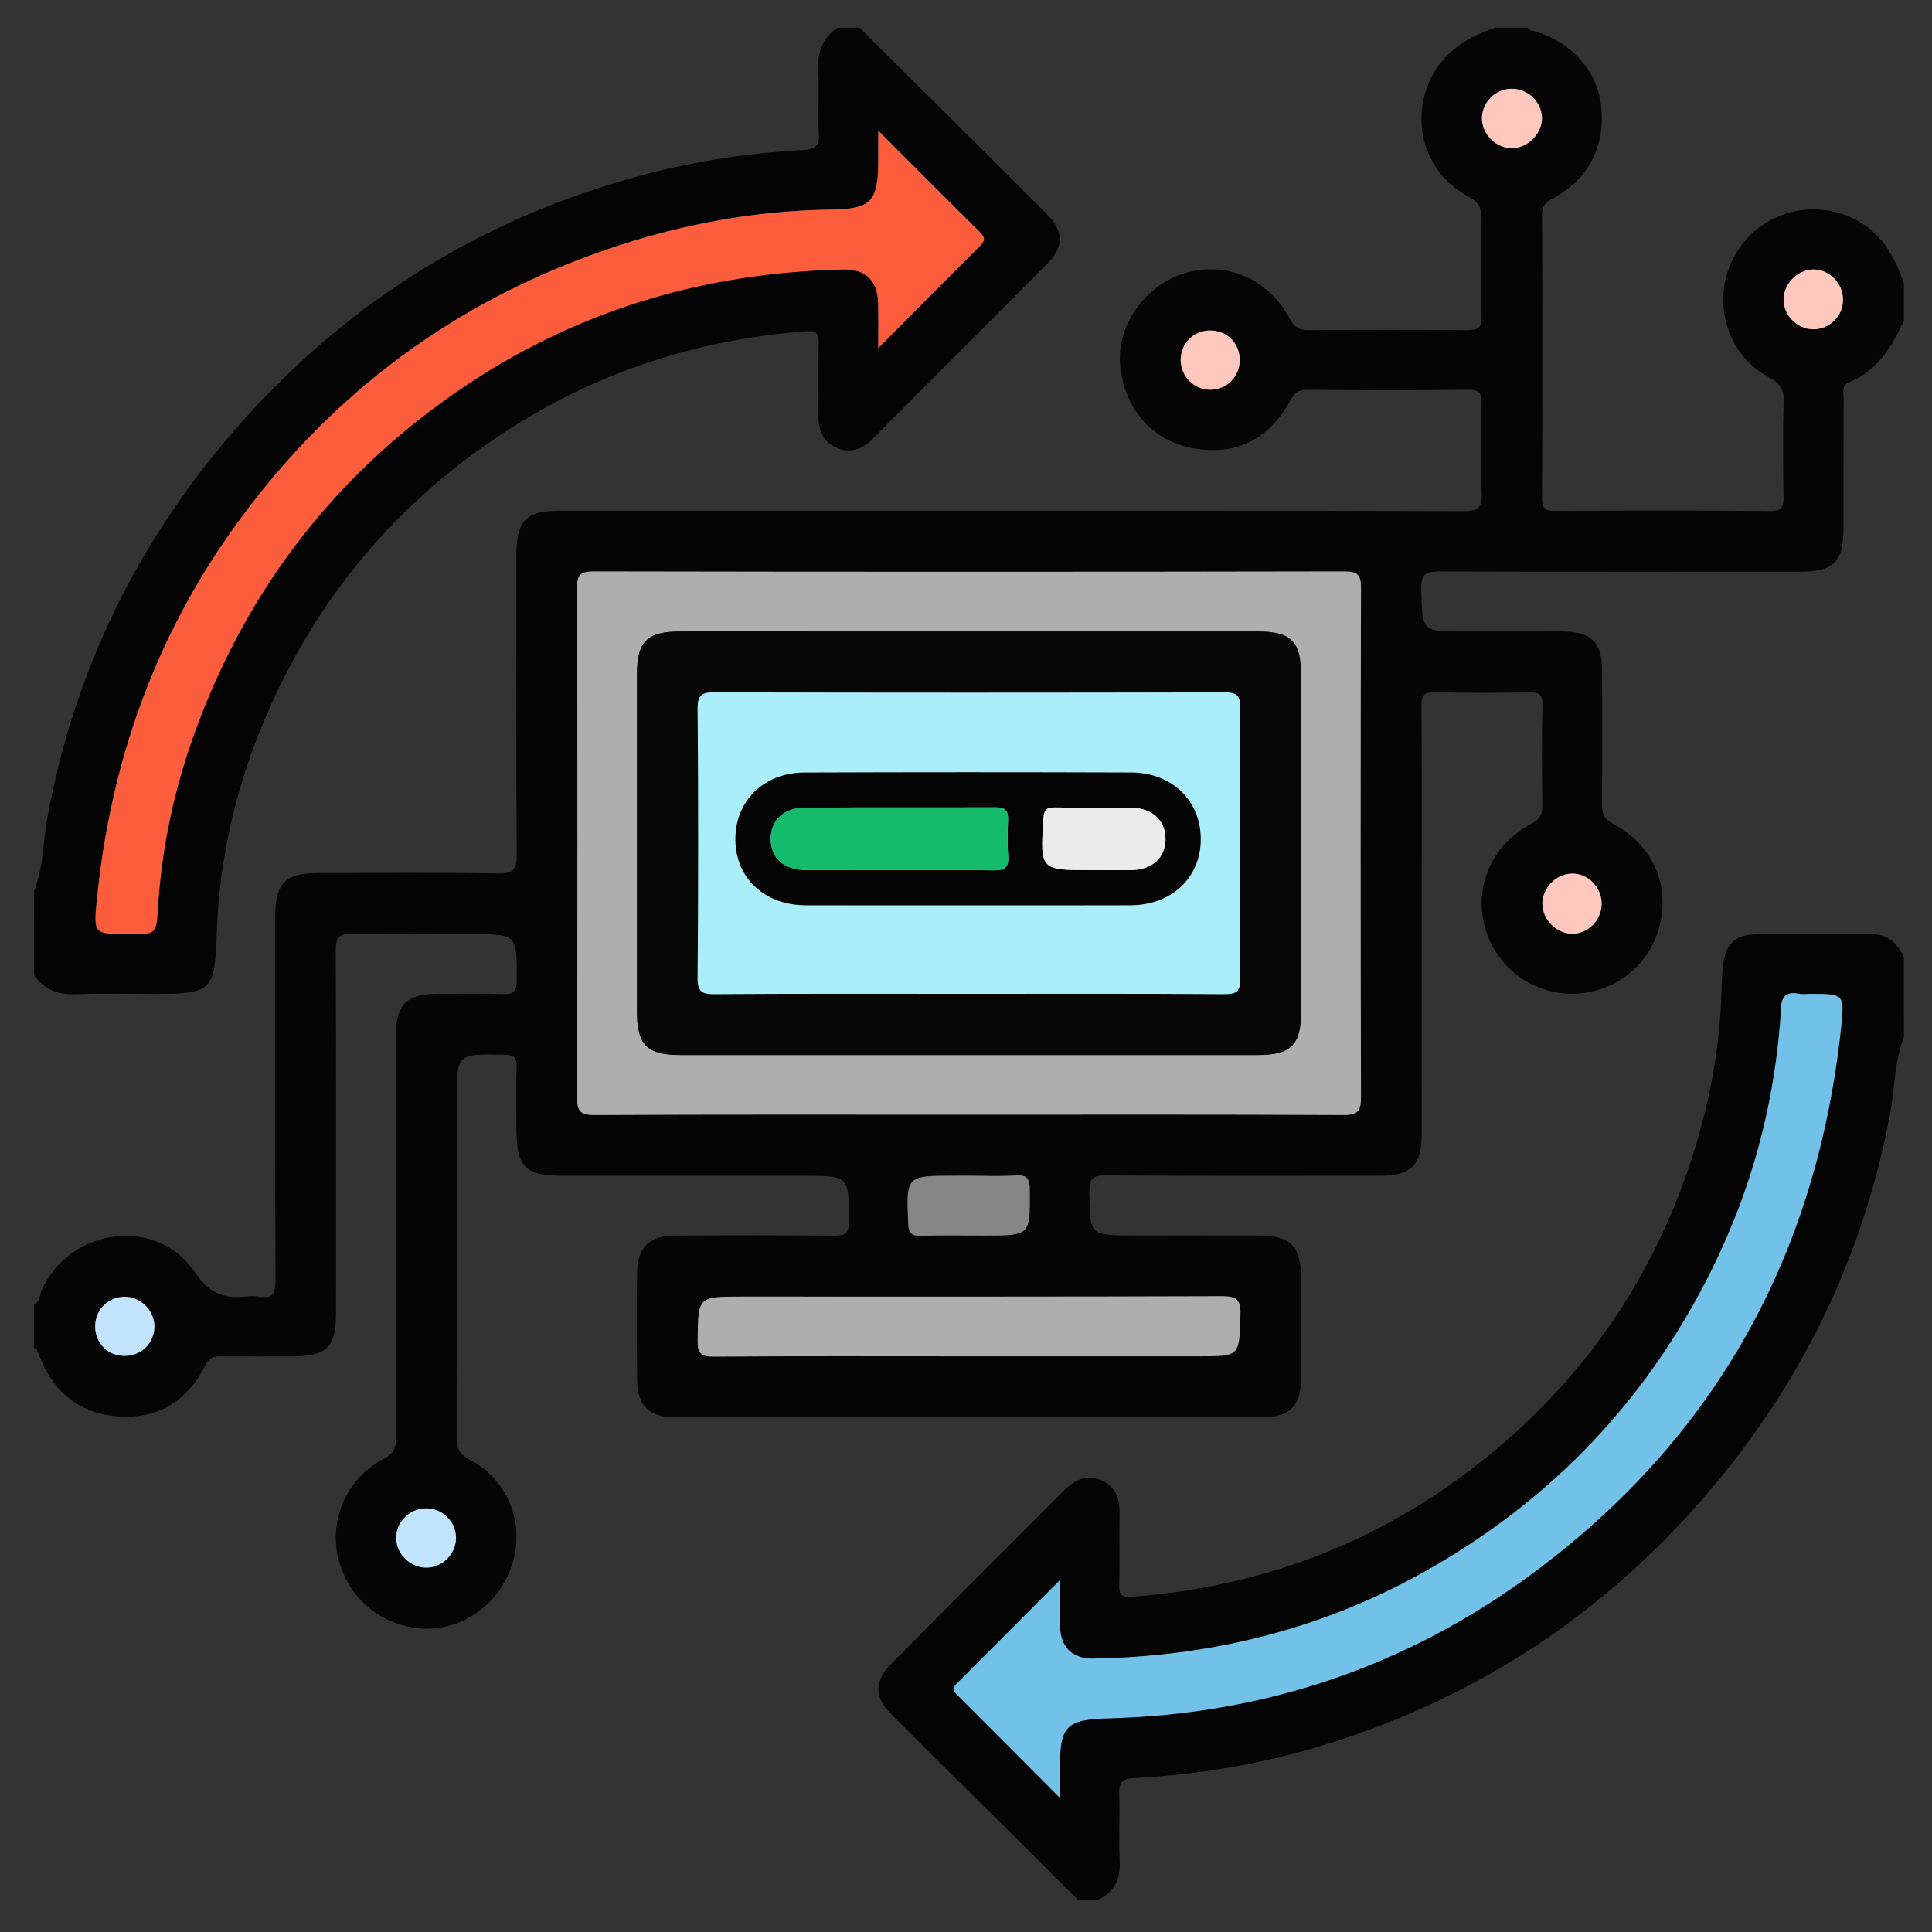
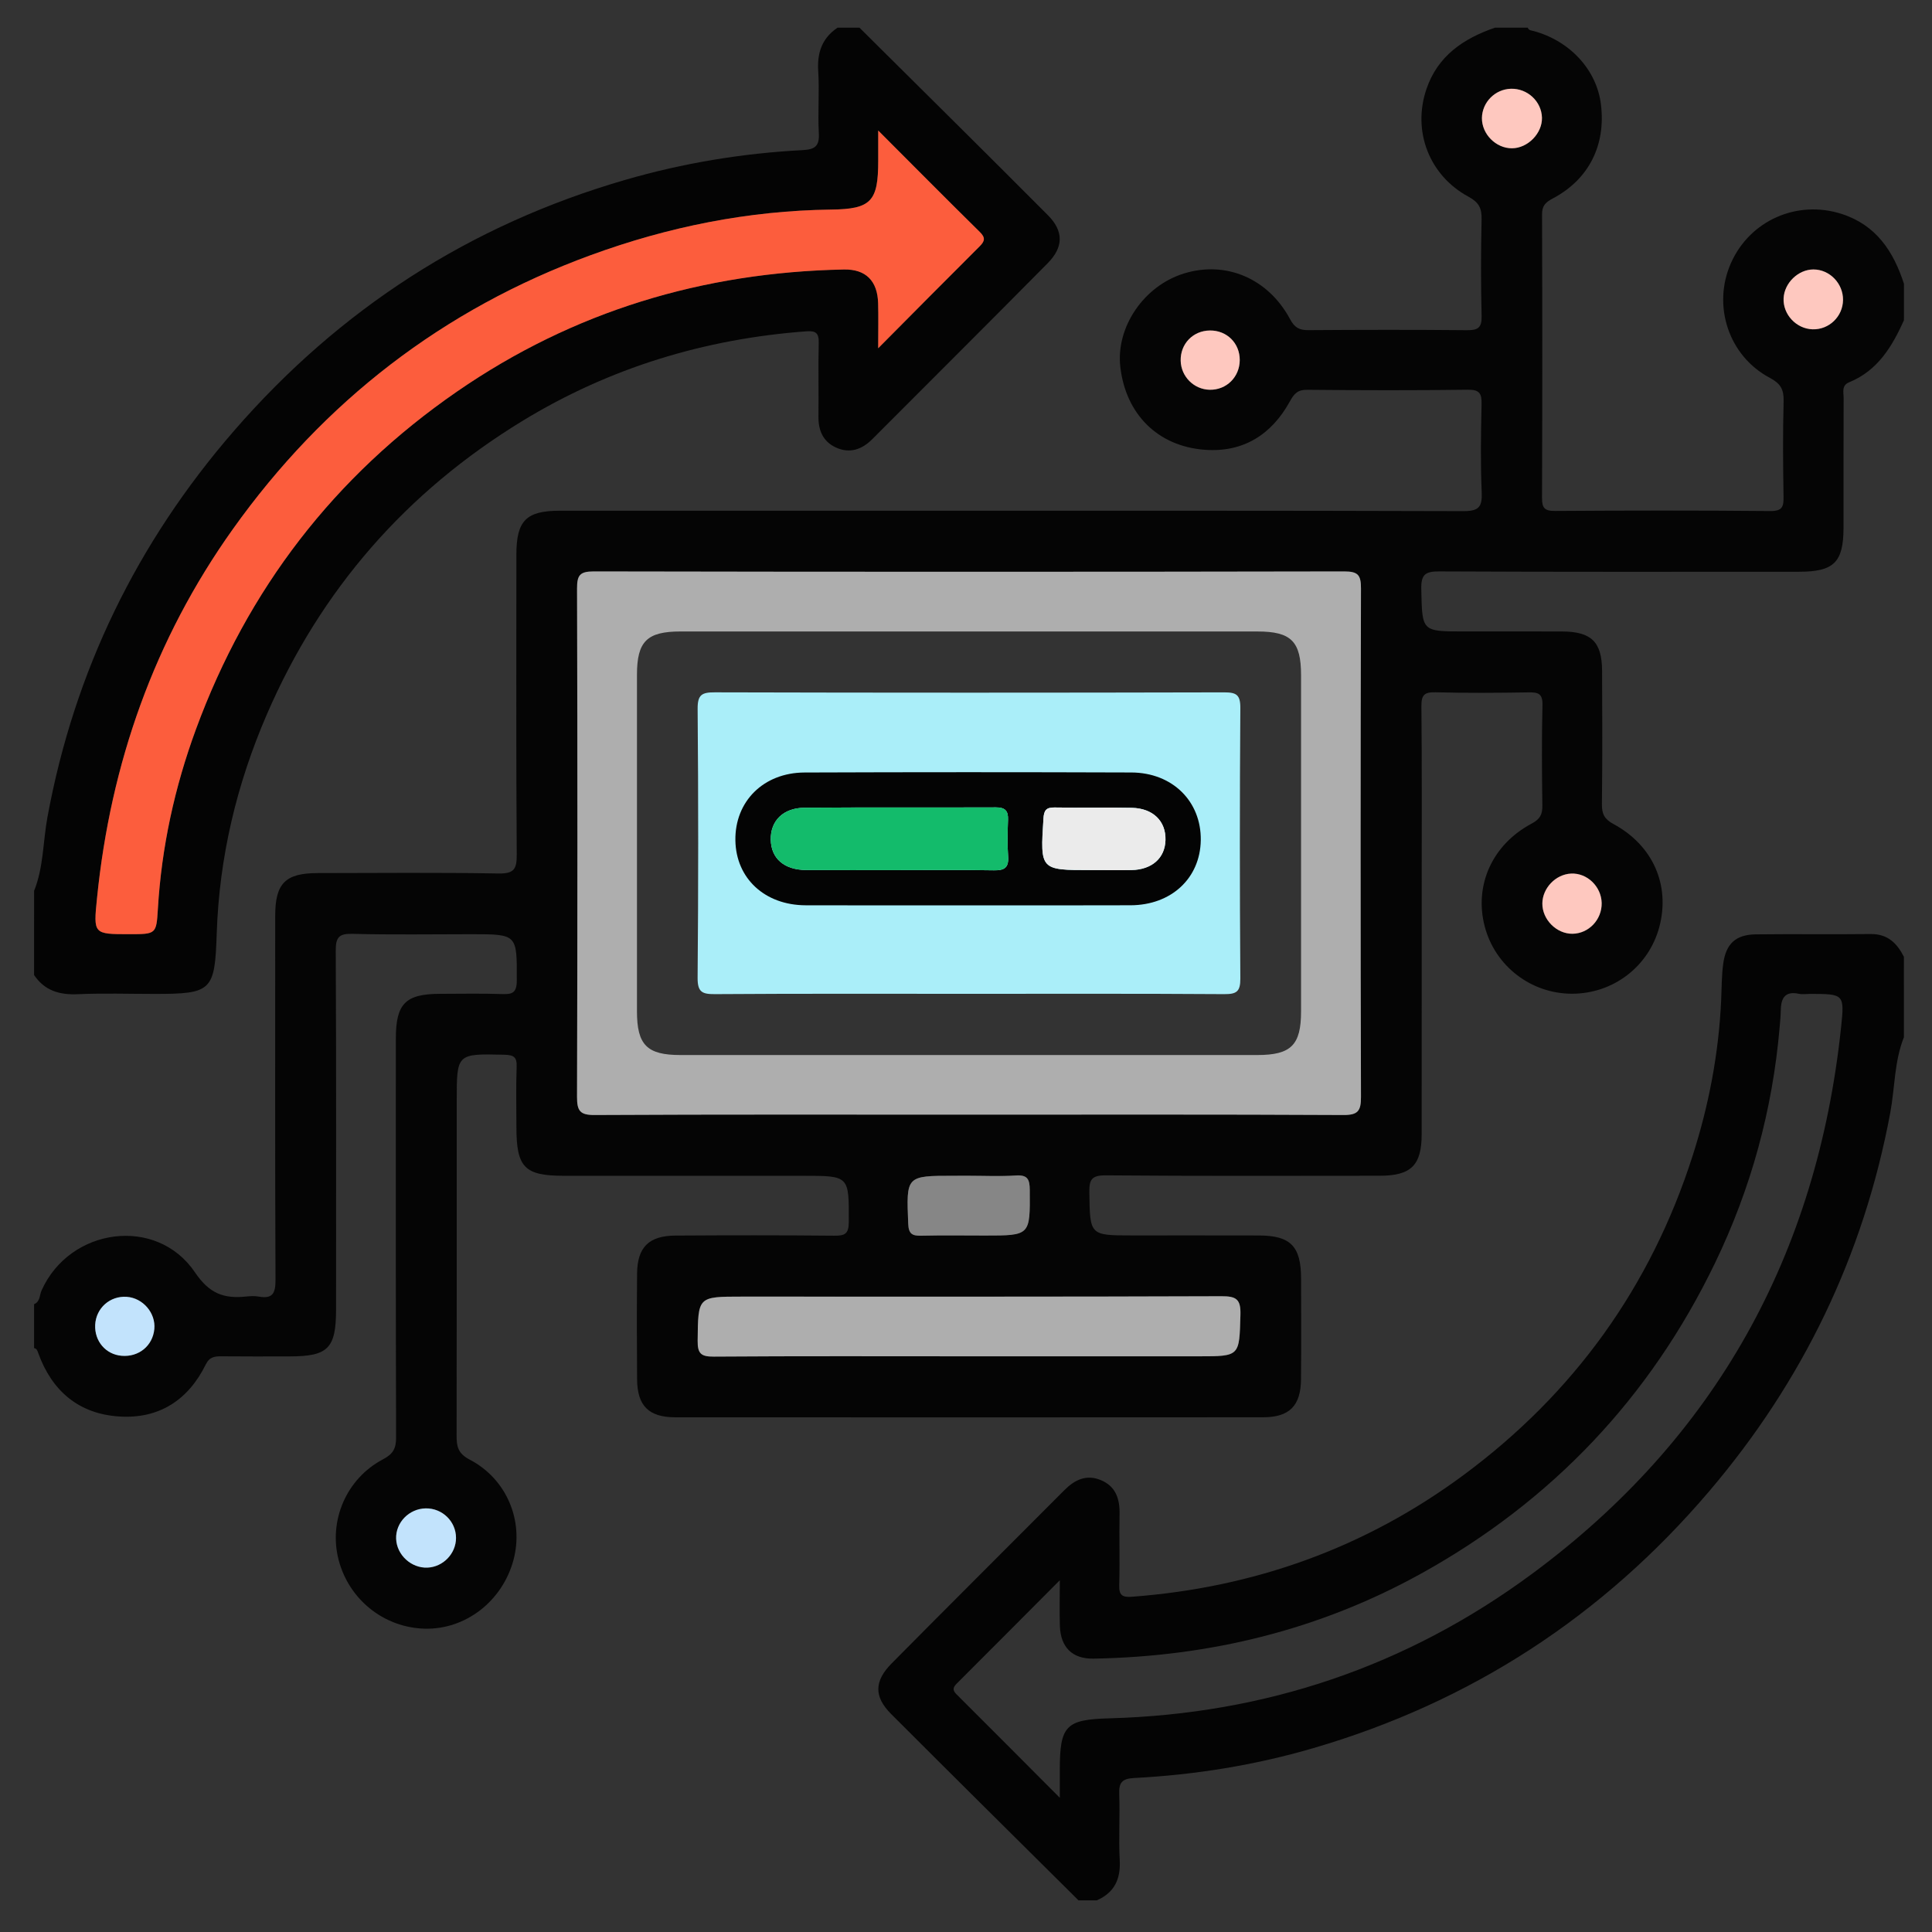
<svg xmlns="http://www.w3.org/2000/svg" version="1.1" id="Layer_1" x="0px" y="0px" width="85px" height="85px" viewBox="0 0 85 85" xml:space="preserve">
  <rect x="0" y="0" width="85" height="85" fill="#333333" stroke="none" />
  <g id="Layer_1_1_" display="none">
    <path display="inline" fill="#030303" d="M42.807,4.472c11.269,0,22.541,0.083,33.808-0.04c4.668-0.05,8.201,3.523,8.171,8.15   c-0.093,14.03-0.03,28.062-0.036,42.092c-0.001,3.911-2.402,6.93-6.115,7.725c-0.722,0.156-1.455,0.146-2.188,0.146   c-6.227,0.003-12.452,0.011-18.68-0.011c-0.636-0.004-0.883,0.113-0.861,0.82c0.055,1.887,0.041,3.774,0.005,5.662   c-0.011,0.575,0.123,0.764,0.731,0.756c2.534-0.035,5.071-0.043,7.605-0.002c2.023,0.033,3.799,0.73,5.179,2.27   c0.86,0.957,1.315,2.081,1.313,3.38c-0.004,1.269,0.003,2.536-0.002,3.806c-0.004,1.283-0.434,1.723-1.721,1.723   c-10.113,0.003-20.229,0-30.343,0c-7.945,0-15.89,0.002-23.835,0c-1.569,0-1.926-0.359-1.928-1.938c0-0.985,0-1.973,0-2.959   c0-3.25,1.911-5.522,5.111-6.137c1.094-0.208,2.189-0.146,3.286-0.152c1.888-0.013,3.776-0.036,5.662,0.015   c0.662,0.021,0.786-0.191,0.773-0.801c-0.04-1.859-0.05-3.723,0.003-5.578c0.021-0.731-0.233-0.865-0.905-0.863   c-6.311,0.023-12.622,0.006-18.933,0.018c-3.29,0.008-5.734-1.385-7.253-4.318c-0.511-0.986-0.75-2.061-0.75-3.174   c-0.003-14.37-0.021-28.738,0.01-43.105C0.925,7.689,4.33,4.485,8.742,4.481C20.098,4.464,31.452,4.472,42.807,4.472z    M74.936,42.17c-1.027,0.671-1.494,1.51-0.854,2.717c0.128,0.24,0.154,0.535,0.217,0.807c0.08,0.352,0.286,0.531,0.649,0.523   c1.06,0.271,2.118,0.547,3.18,0.819c1.106,0.296,2.214,0.595,3.322,0.888c0.353,0.094,0.618,0.137,0.601-0.416   c-0.041-1.316-0.031-2.638-0.002-3.955c0.01-0.432-0.166-0.585-0.546-0.673c-1.116-0.26-2.226-0.543-3.338-0.817   c-0.531-0.146-1.083-0.241-1.589-0.447C75.837,41.315,75.316,41.498,74.936,42.17z M80.848,39.854   c0.037,0.02,0.075,0.039,0.114,0.058c-0.017-0.042-0.034-0.083-0.051-0.125c-0.06-0.124-0.103-0.262-0.183-0.37   c-2.58-3.447-7.89-3.564-10.853-0.207c-0.59,0.668-1.183,0.963-2.062,0.733c-5.572-1.457-11.149-2.902-16.729-4.34   c-0.768-0.198-1.188-0.633-1.341-1.429c-0.646-3.31-3.31-5.64-6.655-5.796c-1.201-0.056-2.37,0.157-3.539,0.887   c1.757,0.452,3.354,0.897,4.969,1.264c0.905,0.206,1.41,0.689,1.625,1.59c0.287,1.202,0.631,2.391,0.979,3.577   c0.183,0.612,0.033,1.105-0.394,1.543c-0.94,0.97-1.887,1.936-2.826,2.907c-0.477,0.493-1.016,0.624-1.688,0.435   c-1.353-0.379-2.715-0.724-4.083-1.045c-0.324-0.076-0.655-0.3-1.094-0.127c0.127,0.184,0.211,0.325,0.315,0.45   c2.805,3.407,7.819,3.493,10.792,0.141c0.646-0.726,1.271-0.942,2.221-0.69c5.402,1.437,10.814,2.847,16.238,4.209   c1.008,0.254,1.539,0.721,1.733,1.756c0.356,1.889,1.433,3.345,3.024,4.4c2.127,1.416,5.152,1.555,6.932,0.338   c-0.248-0.279-0.609-0.27-0.923-0.354c-1.356-0.362-2.718-0.711-4.084-1.038c-0.698-0.168-1.144-0.552-1.333-1.251   c-0.338-1.247-0.7-2.488-1.039-3.734c-0.191-0.707-0.05-1.314,0.503-1.847c0.833-0.799,1.657-1.611,2.425-2.471   c0.641-0.716,1.328-0.907,2.258-0.643C77.672,39.123,79.232,39.597,80.848,39.854z M71.443,52.832   c-0.848-0.587-1.752-0.85-2.815-0.828c-3.257,0.059-6.517,0.061-9.772-0.003c-0.922-0.019-1.551,0.265-2.022,1.006   c-0.657,0.611-1.38,0.72-2.146,0.233c-1.453-0.924-2.764-0.811-4.408-0.139c-1.754,0.717-2.854,1.609-3.25,3.438   c-0.166,0.772-0.734,1.168-1.543,1.168c-1.771,0.002-3.542,0.002-5.314,0c-0.764-0.001-1.273-0.366-1.532-1.085   c-0.114-0.316-0.284-0.62-0.35-0.943c-0.254-1.254-0.949-2.021-2.247-2.209c-0.243-0.035-0.501-0.138-0.697-0.283   c-1.479-1.104-2.923-0.855-4.375,0.054c-0.766,0.479-1.487,0.379-2.144-0.234c-0.472-0.745-1.102-1.046-2.026-1.006   c-1.852,0.08-3.709,0.021-5.564,0.024c-4.58,0.009-9.161,0.021-13.741,0.031c-1.038-0.231-1.361-0.592-1.361-1.596   C6.129,37.644,6.128,24.824,6.136,12.005c0-1.399,0.862-2.254,2.25-2.313C8.583,9.683,8.78,9.688,8.977,9.688   c22.568,0,45.134,0,67.705,0c0.281,0,0.563-0.004,0.844,0.021c1.107,0.103,1.912,0.931,1.99,2.044   c0.021,0.281,0.01,0.563,0.01,0.845c0,7.241,0,14.481,0.008,21.722c0,0.31-0.146,0.677,0.283,0.877   c0.785,0.365,1.439,0.938,2.222,1.531c0-0.281,0-0.44,0-0.6c0-7.974,0.008-15.947-0.004-23.92c-0.005-2.98-2.066-5.029-5.06-5.03   c-22.767-0.006-45.531-0.006-68.294,0C5.654,7.181,3.618,9.25,3.61,12.293c-0.008,3.156-0.002,6.311-0.002,9.467   c0,10.96,0.006,21.92-0.006,32.879c-0.002,1.519,0.449,2.82,1.55,3.873c1.112,1.066,2.479,1.317,3.97,1.316   c22.455-0.014,44.911-0.01,67.366-0.01c0.31,0,0.619-0.004,0.93-0.021c2.211-0.107,4.032-1.611,4.475-3.794   c0.342-1.685,0.078-3.396,0.15-5.233C78.824,53.631,75.311,54.195,71.443,52.832z M74.945,34.031   c0.308,0.015,0.627-0.016,0.922,0.054c0.855,0.204,0.976-0.165,0.972-0.946c-0.034-6.354-0.019-12.709-0.019-19.064   c0-1.797,0-1.797-1.872-1.635c-0.169-0.015-0.335-0.044-0.503-0.044C52.814,12.394,31.182,12.397,9.55,12.38   c-0.608,0-0.729,0.175-0.728,0.75c0.017,11.802,0.02,23.604-0.006,35.405c-0.001,0.705,0.233,0.802,0.849,0.799   c4.844-0.021,9.689-0.012,14.534-0.012c0.269,0,0.537,0,0.967,0c-0.768-0.805-0.59-1.563-0.155-2.262   c0.853-1.365,0.727-2.57,0.132-4.112c-0.715-1.852-1.674-3.013-3.592-3.436c-0.753-0.166-1.068-0.736-1.059-1.518   c0.021-1.662,0.005-3.323,0.006-4.985c0.001-1.238,0.155-1.615,1.328-1.917c1.692-0.437,2.481-1.452,3.196-3.057   c0.773-1.735,0.805-3.118-0.13-4.655c-0.489-0.804-0.248-1.476,0.405-2.103c1.138-1.091,2.236-2.224,3.353-3.339   c0.917-0.916,1.249-1.059,2.363-0.427c1.477,0.838,2.726,0.743,4.346,0.105c1.782-0.702,2.845-1.629,3.262-3.439   c0.199-0.863,0.836-1.189,1.712-1.175c1.548,0.027,3.099,0.007,4.646,0.007c1.457,0,1.775,0.124,2.166,1.48   c0.442,1.54,1.338,2.305,2.832,2.987c1.822,0.833,3.312,0.928,4.961-0.115c0.65-0.41,1.287-0.222,1.828,0.331   c0.905,0.927,1.825,1.839,2.748,2.75c1.911,1.888,1.873,1.699,0.728,4.084c-0.419,0.874-0.572,1.615,0.011,2.481   c0.37,0.548,0.657,1.205,0.782,1.852c0.205,1.044,0.806,1.515,1.769,1.842c2.66,0.903,2.346,0.848,2.356,3.405   c0.004,0.758-0.247,1.707,0.112,2.224c0.393,0.564,1.434,0.473,2.181,0.703c0.024,0.008,0.053,0.018,0.079,0.028   c0.322,0.131,0.568,0.053,0.824-0.2C70.182,35.062,72.412,34.192,74.945,34.031z M28.872,35.802   c-0.384-7.415,5.85-14.176,13.27-14.392c7.521-0.219,13.526,4.876,14.538,12.356c0.051,0.375,0.184,0.542,0.524,0.628   c1.553,0.393,3.104,0.795,4.653,1.2c0.383,0.1,0.592,0.101,0.604-0.429c0.043-1.681,0.068-1.681-1.525-2.302   c-0.263-0.102-0.519-0.222-0.785-0.305c-0.649-0.203-1.035-0.629-1.196-1.291c-0.392-1.594-1.022-3.091-1.874-4.496   c-0.318-0.524-0.33-1.057-0.063-1.607c0.172-0.354,0.32-0.717,0.48-1.077c0.563-1.26,0.564-1.263-0.406-2.227   c-0.558-0.555-1.046-1.376-1.714-1.571c-0.721-0.211-1.489,0.494-2.226,0.823c-0.687,0.308-1.271,0.292-1.906-0.106   c-1.102-0.689-2.273-1.287-3.54-1.542c-1.326-0.268-2.115-0.93-2.392-2.239c-0.033-0.162-0.146-0.31-0.176-0.472   c-0.168-0.87-0.664-1.171-1.549-1.069c-0.859,0.099-1.88-0.213-2.564,0.152c-0.661,0.354-0.703,1.461-1.011,2.238   c-0.252,0.637-0.655,1.001-1.322,1.157c-0.987,0.23-1.962,0.541-2.853,1.019c-2.883,1.548-1.911,1.406-5.009,0.099   c-0.406-0.171-0.671-0.167-0.946,0.18c-0.173,0.219-0.398,0.397-0.594,0.6c-0.548,0.563-1.422,1.067-1.547,1.714   c-0.124,0.638,0.483,1.436,0.82,2.14c0.334,0.699,0.313,1.323-0.105,1.989c-0.673,1.076-1.271,2.223-1.501,3.464   c-0.261,1.414-1.067,2.091-2.37,2.493c-1.407,0.433-1.39,0.504-1.383,1.952c0.004,0.787-0.25,1.764,0.121,2.307   c0.369,0.541,1.362,0.688,2.107,0.931c0.758,0.247,1.151,0.742,1.317,1.491c0.232,1.047,0.506,2.131,1.123,2.981   c1.118,1.539,1.053,2.987,0.071,4.498c-0.367,0.563-0.319,1.021,0.257,1.407c0.137,0.093,0.237,0.24,0.362,0.354   c0.6,0.545,1.05,1.491,1.784,1.58c0.679,0.082,1.458-0.479,2.158-0.828c0.678-0.338,1.277-0.304,1.906,0.102   c0.806,0.52,1.659,1.056,2.582,1.216c2.109,0.36,3.345,1.505,3.743,3.588c0.078,0.408,0.328,0.521,0.729,0.511   c0.816-0.027,1.639-0.059,2.449,0.006c0.662,0.054,0.958-0.209,1.131-0.813c0.16-0.563,0.438-1.096,0.633-1.649   c0.193-0.557,0.563-0.904,1.122-1.039c1.653-0.396,3.199-1.056,4.654-1.928c0.474-0.281,0.938-0.295,1.45-0.103   c0.854,0.321,1.705,1.192,2.527,0.896c0.791-0.285,1.315-1.265,2.019-1.869c0.511-0.438,0.573-0.812,0.278-1.425   c-0.369-0.772-1.064-1.556-0.851-2.415c0.226-0.895-0.206-0.964-0.798-1.089c-0.305-0.063-0.619-0.103-0.898-0.224   c-0.559-0.242-0.869-0.075-1.246,0.408c-2.629,3.394-6.104,5.319-10.395,5.502C35.58,49.609,29.284,43.768,28.872,35.802z    M42.837,78.238c7.856,0,15.714,0.005,23.572-0.008c0.858-0.002,2.01,0.379,2.493-0.174c0.424-0.483,0.103-1.607,0.137-2.447   c0.041-0.998-0.413-1.729-1.189-2.289c-0.9-0.65-1.928-0.862-3.024-0.862c-14.673,0.005-29.345,0.004-44.017,0.004   c-0.226,0-0.451-0.002-0.675,0.017c-2.325,0.191-3.51,1.459-3.51,3.748c0,0.338,0.051,0.688-0.01,1.012   c-0.168,0.904,0.253,1.021,1.05,1.02C26.053,78.229,34.445,78.238,42.837,78.238z M42.756,69.755c3.547,0,7.096-0.009,10.645,0.011   c0.549,0.002,0.802-0.092,0.787-0.729c-0.043-1.913-0.039-3.83-0.004-5.743c0.012-0.62-0.238-0.761-0.791-0.76   c-7.098,0.01-14.191,0.011-21.29-0.005c-0.522,0-0.676,0.166-0.669,0.68c0.025,1.941,0.036,3.887-0.005,5.828   c-0.012,0.615,0.199,0.734,0.767,0.73C35.717,69.743,39.237,69.755,42.756,69.755z M51.479,42.481   c-0.918-0.495-1.563-0.34-2.375,0.355c-5.365,4.607-13.638,2.094-15.629-4.689c-0.187-0.637-0.344-1.272,0.176-1.829   c0.523-0.561,1.155-0.438,1.806-0.269c2.121,0.552,4.249,1.08,6.369,1.632c0.311,0.081,0.543,0.148,0.837-0.112   c1.762-1.557,1.749-1.543,1.166-3.745c-0.151-0.574-0.441-0.801-0.995-0.934c-2.103-0.508-4.196-1.057-6.287-1.612   c-1.507-0.4-1.809-1.489-0.745-2.606c4.949-5.192,13.729-3.345,16.174,3.403c0.073,0.211,0.139,0.427,0.207,0.641   c0.245,0.746,0.991,0.717,1.473,0.663c0.434-0.049,0.104-0.634,0.017-0.957c-1.271-4.605-5.249-7.93-9.894-8.291   c-4.811-0.374-9.317,2.3-11.229,6.659c-1.946,4.435-0.879,9.558,2.675,12.853C39.92,48.001,47.711,47.467,51.479,42.481z    M60.552,49.271c2.269,0,4.388,0,6.589,0c-0.58-0.953-1.072-1.862-1.316-2.875c-0.068-0.282-0.271-0.342-0.482-0.396   c-1.711-0.445-3.426-0.873-5.133-1.327c-0.516-0.136-0.563,0.084-0.402,0.468c0.282,0.672,0.576,1.338,0.896,1.994   C61.05,47.855,61.2,48.557,60.552,49.271z" />
    <path display="inline" fill="#D7EBFD" d="M74.945,34.031c-2.533,0.161-4.766,1.03-6.59,2.832c-0.256,0.253-0.502,0.332-0.824,0.2   c-0.026-0.011-0.053-0.02-0.079-0.028c-0.747-0.23-1.788-0.139-2.181-0.703c-0.359-0.518-0.108-1.466-0.112-2.224   c-0.013-2.558,0.304-2.502-2.357-3.405c-0.962-0.327-1.563-0.798-1.768-1.842c-0.125-0.647-0.412-1.304-0.782-1.852   c-0.583-0.867-0.43-1.607-0.011-2.481c1.147-2.385,1.186-2.196-0.728-4.084c-0.923-0.91-1.843-1.823-2.746-2.75   c-0.543-0.553-1.18-0.741-1.828-0.331c-1.651,1.042-3.141,0.947-4.961,0.115c-1.494-0.682-2.392-1.447-2.834-2.987   c-0.391-1.356-0.707-1.479-2.164-1.48c-1.551,0-3.101,0.021-4.647-0.007c-0.876-0.015-1.513,0.312-1.712,1.175   c-0.417,1.81-1.48,2.737-3.262,3.439c-1.62,0.638-2.869,0.733-4.346-0.105c-1.115-0.632-1.446-0.489-2.363,0.427   c-1.116,1.115-2.214,2.248-3.353,3.339c-0.653,0.627-0.895,1.298-0.405,2.103c0.935,1.538,0.903,2.92,0.13,4.655   c-0.714,1.604-1.503,2.62-3.196,3.057c-1.173,0.303-1.327,0.679-1.328,1.917c-0.001,1.662,0.014,3.324-0.006,4.985   c-0.009,0.782,0.305,1.352,1.059,1.518c1.918,0.422,2.877,1.584,3.592,3.436c0.595,1.542,0.721,2.747-0.132,4.112   c-0.435,0.696-0.613,1.457,0.155,2.262c-0.43,0-0.698,0-0.967,0c-4.844,0-9.689-0.012-14.534,0.012   c-0.616,0.003-0.85-0.094-0.849-0.799C8.843,36.733,8.84,24.931,8.823,13.129c0-0.575,0.12-0.75,0.728-0.75   c21.631,0.017,43.264,0.014,64.895,0.016c0.168,0,0.334,0.029,0.504,0.044C74.947,19.637,74.945,26.834,74.945,34.031z" />
-     <path display="inline" fill="#E8EBED" d="M28.825,53.007c0.657,0.613,1.378,0.714,2.144,0.234c1.452-0.909,2.897-1.157,4.375-0.054   c0.196,0.146,0.455,0.248,0.697,0.283c1.298,0.188,1.993,0.955,2.247,2.209c0.065,0.323,0.236,0.627,0.35,0.943   c0.259,0.719,0.768,1.084,1.532,1.085c1.771,0.002,3.543,0.002,5.314,0c0.809,0,1.379-0.396,1.545-1.168   c0.394-1.829,1.494-2.724,3.248-3.438c1.646-0.672,2.957-0.785,4.408,0.139c0.766,0.484,1.486,0.378,2.146-0.233   c4.573,0.004,9.146,0.007,13.721,0.015c0.315,0,0.614-0.035,0.892-0.188c3.867,1.364,7.383,0.799,10.601-2.063   c-0.071,1.843,0.188,3.553-0.149,5.234c-0.441,2.182-2.265,3.686-4.476,3.794c-0.312,0.017-0.62,0.021-0.931,0.021   c-22.454,0-44.91-0.004-67.365,0.011c-1.49,0.001-2.858-0.25-3.97-1.315c-1.101-1.055-1.552-2.357-1.55-3.873   C3.615,43.68,3.608,32.72,3.608,21.76c0-3.156-0.006-6.311,0.002-9.467C3.618,9.25,5.654,7.181,8.678,7.18   c22.765-0.006,45.53-0.006,68.294,0c2.991,0,5.055,2.05,5.06,5.03c0.012,7.974,0.004,15.947,0.004,23.92c0,0.159,0,0.318,0,0.6   c-0.78-0.593-1.435-1.166-2.22-1.531c-0.433-0.2-0.285-0.567-0.285-0.877c-0.008-7.241-0.006-14.481-0.006-21.722   c0-0.282,0.009-0.564-0.012-0.845c-0.076-1.114-0.883-1.942-1.988-2.044c-0.28-0.026-0.563-0.021-0.846-0.021   c-22.568-0.001-45.137-0.001-67.705,0c-0.197,0-0.395-0.005-0.592,0.003c-1.388,0.059-2.249,0.914-2.25,2.313   c-0.005,12.818-0.004,25.638,0,38.457c0,1.004,0.324,1.362,1.361,1.596c-0.106,0.771,0.311,0.967,0.993,0.965   C15.267,53.011,22.046,53.011,28.825,53.007z" />
    <path display="inline" fill="#FBDD75" d="M28.872,35.802c0.413,7.966,6.708,13.808,14.671,13.474   c4.289-0.18,7.766-2.106,10.395-5.5c0.375-0.483,0.688-0.65,1.246-0.408c0.279,0.119,0.596,0.16,0.898,0.224   c0.592,0.125,1.021,0.194,0.798,1.091c-0.216,0.857,0.479,1.641,0.851,2.414c0.295,0.612,0.23,0.984-0.278,1.426   c-0.701,0.604-1.228,1.584-2.021,1.869c-0.822,0.295-1.674-0.576-2.524-0.897c-0.515-0.192-0.979-0.181-1.451,0.103   c-1.455,0.872-3.001,1.53-4.654,1.928c-0.563,0.136-0.929,0.482-1.12,1.037c-0.195,0.558-0.475,1.086-0.635,1.651   c-0.173,0.604-0.469,0.866-1.131,0.813c-0.813-0.063-1.633-0.035-2.449-0.008c-0.4,0.014-0.651-0.102-0.729-0.51   c-0.398-2.083-1.634-3.226-3.743-3.588c-0.923-0.16-1.776-0.695-2.582-1.216c-0.629-0.403-1.228-0.438-1.906-0.103   c-0.7,0.35-1.479,0.91-2.158,0.83c-0.734-0.09-1.184-1.035-1.784-1.58c-0.125-0.112-0.225-0.262-0.362-0.354   c-0.576-0.387-0.625-0.844-0.257-1.407c0.982-1.511,1.046-2.959-0.071-4.498c-0.617-0.851-0.891-1.934-1.123-2.981   c-0.166-0.749-0.559-1.244-1.317-1.491c-0.745-0.243-1.738-0.39-2.107-0.931c-0.371-0.543-0.116-1.521-0.121-2.307   c-0.007-1.448-0.024-1.519,1.383-1.952c1.303-0.402,2.109-1.079,2.37-2.493c0.23-1.242,0.828-2.389,1.501-3.464   c0.418-0.666,0.44-1.29,0.105-1.989c-0.337-0.704-0.944-1.502-0.82-2.14c0.125-0.647,0.999-1.151,1.547-1.714   c0.196-0.202,0.421-0.38,0.594-0.6c0.275-0.347,0.54-0.351,0.946-0.18c3.098,1.307,2.126,1.449,5.009-0.099   c0.891-0.478,1.866-0.789,2.853-1.019c0.667-0.155,1.07-0.52,1.322-1.157c0.308-0.777,0.35-1.885,1.011-2.238   c0.684-0.366,1.705-0.054,2.564-0.152c0.887-0.102,1.381,0.2,1.551,1.069c0.028,0.163,0.141,0.31,0.174,0.472   c0.274,1.309,1.063,1.971,2.392,2.239c1.265,0.255,2.44,0.853,3.54,1.542c0.636,0.398,1.223,0.414,1.906,0.106   c0.732-0.329,1.505-1.034,2.226-0.823c0.668,0.195,1.156,1.016,1.714,1.571c0.973,0.964,0.969,0.967,0.406,2.227   c-0.16,0.359-0.311,0.723-0.482,1.077c-0.268,0.551-0.256,1.083,0.063,1.607c0.851,1.404,1.481,2.901,1.874,4.496   c0.16,0.662,0.547,1.087,1.197,1.291c0.268,0.083,0.521,0.203,0.785,0.305c1.596,0.622,1.567,0.621,1.524,2.302   c-0.014,0.53-0.224,0.529-0.604,0.429c-1.549-0.404-3.102-0.807-4.652-1.2c-0.342-0.086-0.475-0.253-0.525-0.628   c-1.011-7.48-7.016-12.575-14.537-12.356C34.722,21.625,28.488,28.387,28.872,35.802z" />
    <path display="inline" fill="#EBEEF0" d="M42.837,78.238c-8.393,0-16.785-0.012-25.177,0.018c-0.797,0.002-1.218-0.113-1.05-1.018   c0.061-0.326,0.01-0.674,0.01-1.012c0-2.289,1.186-3.559,3.51-3.748c0.224-0.021,0.45-0.019,0.675-0.019   c14.672,0,29.345,0.001,44.017-0.004c1.099,0,2.123,0.212,3.025,0.862c0.775,0.561,1.229,1.289,1.188,2.287   c-0.034,0.842,0.287,1.965-0.138,2.447c-0.482,0.553-1.635,0.172-2.492,0.174C58.552,78.243,50.693,78.238,42.837,78.238z" />
    <path display="inline" fill="#817481" d="M80.846,39.855c-1.611-0.258-3.174-0.732-4.738-1.177   c-0.93-0.264-1.615-0.073-2.258,0.643c-0.768,0.86-1.592,1.672-2.425,2.471c-0.553,0.531-0.694,1.14-0.503,1.845   c0.339,1.248,0.701,2.489,1.039,3.736c0.189,0.7,0.635,1.083,1.333,1.251c1.366,0.327,2.728,0.676,4.084,1.038   c0.313,0.084,0.675,0.072,0.923,0.352c-1.779,1.219-4.805,1.08-6.932-0.336c-1.594-1.058-2.668-2.514-3.023-4.4   c-0.195-1.035-0.729-1.504-1.734-1.756c-5.424-1.363-10.836-2.772-16.238-4.209c-0.947-0.252-1.575-0.036-2.221,0.69   c-2.975,3.352-7.987,3.268-10.792-0.141c-0.104-0.125-0.188-0.266-0.315-0.45c0.438-0.173,0.77,0.052,1.094,0.127   c1.368,0.321,2.731,0.666,4.083,1.045c0.673,0.189,1.211,0.058,1.689-0.435c0.938-0.971,1.885-1.937,2.825-2.907   c0.427-0.438,0.572-0.932,0.394-1.543c-0.353-1.186-0.692-2.375-0.979-3.577c-0.215-0.901-0.719-1.385-1.625-1.59   c-1.614-0.367-3.21-0.813-4.968-1.264c1.169-0.73,2.338-0.943,3.539-0.887c3.346,0.157,6.012,2.487,6.655,5.796   c0.153,0.795,0.573,1.23,1.341,1.429c5.577,1.438,11.154,2.883,16.729,4.34c0.88,0.23,1.472-0.064,2.062-0.733   c2.964-3.358,8.271-3.24,10.853,0.207c0.08,0.108,0.123,0.246,0.183,0.37C80.891,39.81,80.867,39.832,80.846,39.855z" />
    <path display="inline" fill="#A499A4" d="M42.756,69.755c-3.52,0-7.04-0.012-10.56,0.013c-0.568,0.004-0.779-0.115-0.767-0.729   c0.041-1.94,0.03-3.888,0.005-5.828c-0.006-0.515,0.147-0.681,0.669-0.678c7.096,0.014,14.192,0.013,21.29,0.003   c0.553-0.001,0.803,0.14,0.791,0.76c-0.035,1.913-0.039,3.83,0.004,5.743c0.015,0.638-0.238,0.729-0.787,0.729   C49.854,69.746,46.305,69.755,42.756,69.755z" />
    <path display="inline" fill="#E7E9EB" d="M51.479,42.481c-3.768,4.985-11.559,5.52-16.256,1.162   c-3.554-3.294-4.621-8.417-2.675-12.854c1.912-4.359,6.421-7.033,11.229-6.659c4.646,0.361,8.623,3.686,9.895,8.291   c0.09,0.322,0.417,0.908-0.018,0.957c-0.479,0.054-1.227,0.083-1.473-0.663c-0.068-0.213-0.133-0.43-0.207-0.641   c-2.443-6.748-11.225-8.595-16.173-3.403c-1.064,1.117-0.762,2.207,0.745,2.606c2.091,0.555,4.184,1.104,6.287,1.612   c0.552,0.133,0.843,0.36,0.995,0.934c0.583,2.202,0.596,2.188-1.166,3.745c-0.294,0.26-0.526,0.193-0.837,0.112   c-2.121-0.553-4.248-1.081-6.369-1.632c-0.65-0.169-1.283-0.292-1.806,0.269c-0.52,0.556-0.363,1.191-0.176,1.829   c1.993,6.784,10.265,9.297,15.63,4.689C49.913,42.141,50.561,41.986,51.479,42.481z" />
    <path display="inline" fill="#C3E1FE" d="M74.945,34.031c0-7.197,0.002-14.394,0.003-21.591c1.872-0.162,1.872-0.162,1.872,1.635   c0,6.355-0.016,12.71,0.019,19.064c0.004,0.781-0.114,1.149-0.972,0.946C75.572,34.015,75.253,34.046,74.945,34.031z" />
    <path display="inline" fill="#D4E8FA" d="M60.552,49.271c0.648-0.715,0.498-1.416,0.147-2.139   c-0.318-0.654-0.612-1.322-0.896-1.994c-0.16-0.384-0.109-0.604,0.403-0.468c1.707,0.454,3.422,0.884,5.133,1.327   c0.212,0.057,0.414,0.113,0.481,0.396c0.246,1.013,0.738,1.922,1.318,2.875C64.939,49.271,62.82,49.271,60.552,49.271z" />
    <path display="inline" fill="#D2E4F3" d="M28.825,53.007c-6.779,0.004-13.559,0.004-20.338,0.017   c-0.683,0.002-1.099-0.193-0.993-0.965c4.58-0.012,9.161-0.022,13.741-0.033c1.855-0.004,3.712,0.058,5.564-0.022   C27.724,51.961,28.353,52.262,28.825,53.007z" />
    <path display="inline" fill="#E6E9EC" d="M78.164,42.063c1.111,0.274,2.223,0.557,3.338,0.817c0.38,0.088,0.557,0.242,0.546,0.673   c-0.03,1.317-0.039,2.639,0.002,3.955c0.019,0.553-0.248,0.51-0.601,0.416c-1.108-0.293-2.215-0.592-3.322-0.888   C78.141,45.379,78.15,43.721,78.164,42.063z" />
    <path display="inline" fill="#C2DFFB" d="M78.164,42.063c-0.014,1.658-0.023,3.315-0.037,4.974c-1.061-0.273-2.12-0.547-3.18-0.819   c-0.004-1.35-0.008-2.698-0.012-4.047c0.381-0.673,0.899-0.855,1.64-0.554C77.081,41.822,77.633,41.918,78.164,42.063z" />
    <path display="inline" fill="#D2E4F3" d="M71.443,52.832c-0.277,0.154-0.576,0.189-0.894,0.188   c-4.573-0.008-9.146-0.01-13.721-0.014c0.473-0.742,1.103-1.023,2.022-1.006c3.256,0.063,6.518,0.063,9.772,0.003   C69.691,51.982,70.598,52.245,71.443,52.832z" />
-     <path display="inline" fill="#D3E6F8" d="M74.936,42.17c0.004,1.35,0.008,2.698,0.014,4.047c-0.363,0.008-0.569-0.174-0.649-0.523   c-0.063-0.271-0.089-0.564-0.217-0.807C73.441,43.682,73.906,42.841,74.936,42.17z" />
    <path display="inline" fill="#817481" d="M80.911,39.788c0.017,0.042,0.034,0.083,0.051,0.125c-0.039-0.02-0.077-0.039-0.114-0.058   C80.867,39.832,80.891,39.81,80.911,39.788z" />
  </g>
  <path fill-rule="evenodd" clip-rule="evenodd" fill="#050505" d="M83.765,14.092c-0.521,1.159-1.158,2.216-2.409,2.726  c-0.345,0.14-0.243,0.443-0.244,0.693c-0.008,1.903-0.002,3.807-0.005,5.711c-0.003,1.521-0.421,1.933-1.967,1.933  c-5.274,0.001-10.549,0.011-15.823-0.015c-0.622-0.003-0.8,0.146-0.786,0.781c0.039,1.86,0.011,1.86,1.858,1.86  c1.446,0,2.892-0.004,4.338,0.002c1.286,0.005,1.751,0.458,1.758,1.728c0.01,1.958,0.016,3.916-0.008,5.873  c-0.005,0.43,0.116,0.659,0.508,0.87c1.743,0.94,2.505,2.696,2.018,4.529c-0.465,1.743-2.033,2.94-3.848,2.937  c-1.803-0.003-3.38-1.221-3.834-2.962c-0.471-1.801,0.326-3.599,2.062-4.521c0.374-0.199,0.48-0.405,0.474-0.799  c-0.02-1.474-0.03-2.95,0.005-4.424c0.012-0.499-0.19-0.559-0.608-0.552c-1.365,0.022-2.731,0.032-4.096-0.004  c-0.493-0.013-0.628,0.116-0.622,0.617c0.026,2.708,0.013,5.417,0.013,8.125c0,3.567,0.002,7.133-0.002,10.699  c-0.001,1.369-0.463,1.828-1.843,1.829c-4.017,0.003-8.032,0.017-12.049-0.017c-0.621-0.005-0.739,0.175-0.729,0.755  c0.031,1.888,0.006,1.888,1.914,1.888c1.848,0,3.695-0.003,5.542,0.002c1.399,0.003,1.857,0.473,1.86,1.895  c0.002,1.476,0.01,2.951-0.003,4.425c-0.009,1.171-0.504,1.678-1.667,1.678c-8.621,0.006-17.243,0.006-25.863,0.001  c-1.167-0.001-1.67-0.505-1.68-1.665c-0.013-1.556-0.014-3.111,0-4.666c0.011-1.149,0.518-1.657,1.685-1.664  c2.329-0.015,4.658-0.017,6.986,0.005c0.46,0.004,0.641-0.067,0.643-0.598c0.008-2.037,0.032-2.037-2.003-2.037  c-3.507,0-7.014,0-10.522,0c-1.741,0-2.097-0.364-2.098-2.14c0-0.886-0.023-1.771,0.01-2.654c0.017-0.435-0.13-0.521-0.541-0.532  c-2.095-0.047-2.095-0.06-2.095,2.028c0,4.908,0.004,9.814-0.006,14.723c-0.001,0.482,0.059,0.792,0.574,1.061  c1.636,0.854,2.393,2.694,1.926,4.425c-0.486,1.799-2.098,3.051-3.882,3.014c-1.796-0.037-3.347-1.266-3.807-3.02  c-0.452-1.721,0.332-3.58,1.951-4.432c0.455-0.24,0.577-0.484,0.576-0.97c-0.018-5.845-0.012-11.69-0.011-17.535  c0-1.543,0.422-1.97,1.943-1.974c0.911-0.001,1.822-0.021,2.73,0.01c0.453,0.016,0.646-0.052,0.648-0.591  c0.008-2.042,0.032-2.042-2.001-2.042c-1.74,0-3.481,0.029-5.22-0.016c-0.604-0.015-0.747,0.146-0.744,0.747  c0.025,5.255,0.015,10.511,0.014,15.767c0,1.727-0.345,2.076-2.054,2.077c-0.991,0.001-1.981,0.006-2.972-0.004  C9.45,59.67,9.221,59.69,9.053,60.031c-0.773,1.569-2.057,2.401-3.803,2.289c-1.773-0.112-2.958-1.109-3.565-2.783  c-0.036-0.102-0.059-0.204-0.185-0.227c0-0.645,0-1.288,0-1.932c0.27-0.11,0.235-0.393,0.327-0.599  c1.238-2.775,5.067-3.297,6.752-0.799c0.639,0.946,1.282,1.162,2.248,1.062c0.186-0.02,0.38-0.03,0.561,0.003  c0.625,0.112,0.735-0.166,0.733-0.746c-0.023-5.336-0.015-10.671-0.013-16.006c0-1.43,0.446-1.88,1.869-1.881  c2.65-0.003,5.301-0.03,7.95,0.018c0.698,0.013,0.812-0.201,0.807-0.842c-0.03-4.397-0.016-8.793-0.015-13.19  c0-1.491,0.43-1.927,1.904-1.928c4.791-0.001,9.583,0,14.375,0c8.459,0,16.918-0.009,25.378,0.018  c0.686,0.002,0.842-0.182,0.813-0.838c-0.056-1.284-0.034-2.573-0.006-3.86c0.01-0.463-0.074-0.651-0.603-0.644  c-2.354,0.032-4.711,0.026-7.066,0.003c-0.418-0.004-0.574,0.164-0.764,0.509c-0.803,1.463-2.052,2.255-3.739,2.131  c-2.08-0.151-3.484-1.575-3.722-3.647c-0.199-1.754,1.037-3.567,2.804-4.111c1.844-0.567,3.7,0.214,4.666,2.013  c0.196,0.366,0.403,0.484,0.8,0.481c2.329-0.016,4.658-0.021,6.987,0.002c0.48,0.005,0.65-0.111,0.639-0.62  c-0.035-1.42-0.033-2.842-0.001-4.262c0.011-0.486-0.122-0.745-0.574-0.989c-1.738-0.939-2.478-2.891-1.854-4.733  c0.497-1.467,1.63-2.227,3.015-2.705c0.482,0,0.964,0,1.445,0c0.043,0.124,0.152,0.119,0.255,0.146  c1.602,0.434,2.776,1.712,2.963,3.222c0.223,1.794-0.524,3.301-2.113,4.143c-0.328,0.174-0.478,0.321-0.477,0.707  c0.014,4.154,0.015,8.308-0.001,12.463c-0.002,0.446,0.107,0.584,0.569,0.581c3.157-0.021,6.315-0.026,9.473,0.004  c0.55,0.005,0.591-0.21,0.583-0.652c-0.022-1.393-0.033-2.787,0.004-4.181c0.014-0.518-0.132-0.775-0.614-1.032  c-1.813-0.964-2.53-3.181-1.704-5.043c0.831-1.876,2.909-2.795,4.872-2.164c1.517,0.488,2.277,1.645,2.74,3.071  C83.765,13.02,83.765,13.556,83.765,14.092z M42.633,49.04c5.489,0,10.979-0.013,16.468,0.016c0.645,0.004,0.778-0.18,0.776-0.793  c-0.021-7.457-0.021-14.912,0-22.368c0.002-0.587-0.12-0.755-0.736-0.754c-11.006,0.021-22.012,0.021-33.017,0  c-0.617-0.001-0.738,0.168-0.736,0.755c0.021,7.456,0.021,14.912-0.001,22.367c-0.001,0.615,0.135,0.797,0.777,0.793  C31.653,49.027,37.143,49.04,42.633,49.04z M42.64,59.672c3.371,0,6.742,0,10.112,0c1.808,0,1.771-0.001,1.822-1.825  c0.02-0.685-0.177-0.821-0.833-0.818c-7.036,0.025-14.072,0.017-21.108,0.017c-1.942,0-1.918,0-1.939,1.94  c-0.007,0.571,0.153,0.703,0.709,0.699C35.148,59.658,38.894,59.672,42.64,59.672z M42.612,51.728c-0.214,0-0.427,0-0.641,0  c-2.116,0-2.1,0-2.013,2.115c0.018,0.447,0.18,0.531,0.573,0.522c0.933-0.021,1.868-0.007,2.803-0.007c2.001,0,1.985,0,1.972-2.001  c-0.004-0.47-0.092-0.675-0.612-0.642C44.003,51.763,43.307,51.728,42.612,51.728z M79.746,14.488  c0.726,0.021,1.331-0.563,1.339-1.291c0.007-0.728-0.591-1.343-1.304-1.342c-0.664,0-1.278,0.594-1.311,1.266  C78.437,13.832,79.028,14.467,79.746,14.488z M53.232,14.54c-0.745,0.007-1.307,0.589-1.288,1.333  c0.018,0.698,0.584,1.262,1.278,1.275c0.738,0.014,1.317-0.56,1.321-1.307C54.547,15.098,53.979,14.533,53.232,14.54z M5.575,57.055  c-0.737-0.05-1.352,0.497-1.387,1.233c-0.034,0.718,0.465,1.303,1.163,1.36c0.755,0.065,1.369-0.438,1.44-1.177  C6.856,57.767,6.288,57.104,5.575,57.055z M66.521,6.524c0.694-0.003,1.336-0.657,1.319-1.344c-0.018-0.719-0.639-1.297-1.369-1.275  C65.775,3.926,65.208,4.5,65.198,5.19C65.19,5.899,65.813,6.527,66.521,6.524z M18.731,66.362c-0.731,0.012-1.328,0.623-1.303,1.337  c0.025,0.711,0.666,1.3,1.379,1.27c0.689-0.029,1.255-0.616,1.256-1.306C20.063,66.938,19.463,66.353,18.731,66.362z M70.467,39.726  c-0.017-0.725-0.642-1.326-1.348-1.292c-0.676,0.032-1.257,0.637-1.263,1.314c-0.006,0.708,0.624,1.341,1.325,1.334  C69.898,41.074,70.481,40.458,70.467,39.726z" />
  <path fill-rule="evenodd" clip-rule="evenodd" fill="#040404" d="M83.765,45.632c-0.428,1.068-0.395,2.222-0.602,3.331  c-1.17,6.269-3.848,11.81-7.966,16.647c-4.681,5.498-10.489,9.278-17.424,11.303c-2.576,0.752-5.21,1.174-7.886,1.313  c-0.535,0.027-0.665,0.215-0.646,0.717c0.037,0.964-0.03,1.931,0.022,2.894c0.046,0.84-0.234,1.431-1.01,1.771  c-0.267,0-0.534,0-0.803,0c-2.749-2.731-5.505-5.456-8.243-8.198c-0.763-0.764-0.75-1.45,0.026-2.231  c2.524-2.55,5.067-5.081,7.599-7.622c0.451-0.453,0.962-0.698,1.589-0.443c0.661,0.268,0.848,0.819,0.835,1.496  c-0.02,1.044,0.016,2.09-0.015,3.135c-0.013,0.443,0.142,0.536,0.555,0.506c5.378-0.401,10.274-2.153,14.608-5.365  c4.846-3.591,8.219-8.272,10.064-14.035c0.714-2.225,1.149-4.505,1.256-6.843c0.024-0.534,0.018-1.075,0.09-1.604  c0.118-0.886,0.555-1.286,1.433-1.296c1.686-0.021,3.371,0.006,5.057-0.014c0.742-0.008,1.154,0.4,1.459,1  C83.765,43.271,83.765,44.452,83.765,45.632z M46.627,79.095c0-0.571,0-0.893,0-1.213c0-1.965,0.258-2.231,2.193-2.283  c6.851-0.189,13.072-2.285,18.58-6.354c8.088-5.975,12.542-14.056,13.599-24.038c0.157-1.476,0.131-1.479-1.373-1.479  c-0.16,0-0.327,0.029-0.48-0.005c-0.634-0.135-0.792,0.214-0.8,0.745c-0.003,0.242-0.028,0.482-0.049,0.723  c-0.311,3.637-1.261,7.1-2.845,10.381c-2.857,5.919-7.177,10.469-12.913,13.651c-4.483,2.486-9.321,3.662-14.432,3.75  c-0.931,0.017-1.442-0.502-1.476-1.426c-0.021-0.604-0.004-1.21-0.004-2.023c-1.604,1.609-3.066,3.081-4.535,4.548  c-0.161,0.161-0.196,0.284-0.017,0.464C43.548,76.001,45.011,77.475,46.627,79.095z" />
  <path fill-rule="evenodd" clip-rule="evenodd" fill="#040404" d="M1.5,39.195c0.42-1.043,0.389-2.169,0.589-3.253  c1.183-6.414,3.937-12.063,8.195-16.975c4.657-5.372,10.394-9.074,17.226-11.054c2.552-0.741,5.158-1.17,7.808-1.309  c0.534-0.028,0.74-0.174,0.707-0.744c-0.051-0.909,0.031-1.825-0.027-2.732c-0.052-0.813,0.169-1.45,0.85-1.91  c0.321,0,0.644,0,0.965,0c2.764,2.747,5.538,5.485,8.287,8.246c0.701,0.704,0.696,1.406-0.006,2.116  c-2.561,2.591-5.143,5.161-7.715,7.739c-0.459,0.46-0.995,0.647-1.603,0.369c-0.572-0.263-0.778-0.761-0.768-1.382  c0.016-1.072-0.015-2.145,0.013-3.216c0.011-0.434-0.125-0.545-0.547-0.513c-4.472,0.331-8.652,1.603-12.483,3.939  c-5.104,3.113-8.875,7.417-11.252,12.917c-1.328,3.072-2.094,6.284-2.204,9.638c-0.083,2.524-0.209,2.658-2.734,2.658  c-1.124,0-2.25-0.038-3.372,0.012c-0.809,0.037-1.465-0.152-1.93-0.844C1.5,41.663,1.5,40.429,1.5,39.195z M38.638,5.743  c0,0.591,0,0.959,0,1.328c0,1.789-0.307,2.129-2.077,2.15c-3.646,0.046-7.165,0.758-10.58,2.008  c-6.496,2.379-11.737,6.437-15.74,12.056c-3.453,4.849-5.373,10.301-5.972,16.223C4.108,41.1,4.107,41.1,5.688,41.1  c1.179,0,1.191,0,1.257-1.111c0.161-2.72,0.739-5.359,1.674-7.902c2.263-6.158,6.086-11.136,11.492-14.865  c5.12-3.532,10.822-5.243,17.016-5.366c0.967-0.019,1.479,0.503,1.506,1.479c0.017,0.597,0.003,1.195,0.003,1.986  c1.589-1.599,3.019-3.044,4.459-4.479c0.238-0.237,0.267-0.387,0.007-0.642C41.655,8.776,40.225,7.332,38.638,5.743z" />
  <path fill-rule="evenodd" clip-rule="evenodd" fill="#AEAEAE" d="M42.633,49.04c-5.49,0-10.98-0.013-16.469,0.016  c-0.643,0.004-0.778-0.178-0.777-0.793c0.022-7.456,0.022-14.912,0.001-22.367c-0.002-0.586,0.119-0.756,0.736-0.755  c11.004,0.021,22.011,0.021,33.017,0c0.616-0.001,0.738,0.167,0.736,0.754c-0.021,7.456-0.021,14.911,0,22.368  c0.002,0.613-0.132,0.797-0.776,0.793C53.612,49.027,48.122,49.04,42.633,49.04z M42.638,27.782c-4.23,0-8.46-0.001-12.69,0  c-1.487,0-1.924,0.434-1.924,1.91c-0.002,4.934-0.002,9.867,0,14.801c0,1.48,0.439,1.924,1.913,1.924  c8.46,0.001,16.919,0.001,25.379,0c1.484,0,1.924-0.438,1.925-1.912c0.001-4.934,0.001-9.867,0-14.801  c-0.001-1.485-0.434-1.921-1.913-1.921C51.098,27.781,46.868,27.782,42.638,27.782z" />
  <path fill-rule="evenodd" clip-rule="evenodd" fill="#AEAEAE" d="M42.64,59.672c-3.746,0-7.492-0.014-11.237,0.013  c-0.556,0.004-0.716-0.128-0.709-0.699c0.021-1.94-0.003-1.94,1.939-1.94c7.036,0,14.072,0.009,21.108-0.017  c0.656-0.003,0.853,0.134,0.833,0.818c-0.051,1.824-0.015,1.825-1.822,1.825C49.382,59.672,46.011,59.672,42.64,59.672z" />
  <path fill-rule="evenodd" clip-rule="evenodd" fill="#868686" d="M42.612,51.728c0.695,0,1.391,0.035,2.082-0.012  c0.521-0.033,0.608,0.172,0.612,0.642c0.014,2.001,0.029,2.001-1.972,2.001c-0.935,0-1.87-0.015-2.803,0.007  c-0.393,0.009-0.555-0.075-0.573-0.522c-0.086-2.115-0.103-2.115,2.013-2.115C42.185,51.728,42.398,51.728,42.612,51.728z" />
  <path fill-rule="evenodd" clip-rule="evenodd" fill="#FEC8BF" d="M79.746,14.488c-0.718-0.021-1.31-0.656-1.275-1.367  c0.032-0.672,0.646-1.266,1.311-1.266c0.713-0.001,1.311,0.614,1.304,1.342C81.077,13.926,80.472,14.51,79.746,14.488z" />
  <path fill-rule="evenodd" clip-rule="evenodd" fill="#FEC8BF" d="M53.232,14.54c0.746-0.007,1.314,0.558,1.312,1.301  c-0.004,0.747-0.583,1.32-1.321,1.307c-0.694-0.013-1.261-0.578-1.278-1.275C51.926,15.129,52.487,14.547,53.232,14.54z" />
  <path fill-rule="evenodd" clip-rule="evenodd" fill="#C2E3FC" d="M5.575,57.055c0.713,0.049,1.282,0.712,1.215,1.417  c-0.071,0.739-0.685,1.242-1.44,1.177c-0.698-0.058-1.196-0.643-1.163-1.36C4.223,57.552,4.838,57.005,5.575,57.055z" />
  <path fill-rule="evenodd" clip-rule="evenodd" fill="#FEC8BF" d="M66.521,6.524c-0.707,0.003-1.33-0.625-1.322-1.334  c0.01-0.69,0.577-1.264,1.272-1.285c0.73-0.022,1.352,0.557,1.369,1.275C67.856,5.868,67.215,6.521,66.521,6.524z" />
  <path fill-rule="evenodd" clip-rule="evenodd" fill="#C2E3FC" d="M18.731,66.362c0.732-0.01,1.332,0.576,1.332,1.301  c0,0.689-0.566,1.276-1.256,1.306c-0.713,0.03-1.354-0.559-1.379-1.27C17.403,66.985,18,66.374,18.731,66.362z" />
  <path fill-rule="evenodd" clip-rule="evenodd" fill="#FEC8BF" d="M70.467,39.726c0.015,0.732-0.568,1.348-1.285,1.356  c-0.701,0.007-1.331-0.626-1.325-1.334c0.006-0.677,0.587-1.282,1.263-1.314C69.825,38.399,70.45,39,70.467,39.726z" />
-   <path fill-rule="evenodd" clip-rule="evenodd" fill="#72C1E8" d="M46.627,79.095c-1.616-1.62-3.079-3.094-4.551-4.561  c-0.179-0.18-0.144-0.303,0.017-0.464c1.469-1.467,2.931-2.938,4.535-4.548c0,0.813-0.018,1.419,0.004,2.023  c0.033,0.924,0.545,1.442,1.476,1.426c5.11-0.088,9.948-1.264,14.432-3.75c5.736-3.183,10.056-7.732,12.913-13.651  c1.584-3.281,2.534-6.744,2.845-10.381c0.021-0.24,0.046-0.48,0.049-0.723c0.008-0.531,0.166-0.88,0.8-0.745  c0.153,0.034,0.32,0.005,0.48,0.005c1.504,0,1.53,0.004,1.373,1.479C79.942,55.188,75.488,63.27,67.4,69.244  c-5.508,4.069-11.729,6.165-18.58,6.354c-1.936,0.052-2.193,0.318-2.193,2.283C46.627,78.202,46.627,78.523,46.627,79.095z" />
  <path fill-rule="evenodd" clip-rule="evenodd" fill="#FC5D3D" d="M38.638,5.743c1.587,1.589,3.018,3.033,4.465,4.458  c0.26,0.255,0.231,0.405-0.007,0.642c-1.44,1.434-2.87,2.879-4.459,4.479c0-0.791,0.014-1.389-0.003-1.986  c-0.028-0.976-0.539-1.498-1.506-1.479c-6.193,0.123-11.896,1.834-17.016,5.366c-5.406,3.729-9.229,8.707-11.492,14.865  c-0.935,2.543-1.513,5.183-1.674,7.902C6.88,41.1,6.868,41.1,5.688,41.1c-1.582,0-1.581,0-1.419-1.592  c0.599-5.922,2.519-11.374,5.972-16.223c4.003-5.619,9.245-9.677,15.74-12.056c3.415-1.25,6.933-1.961,10.58-2.008  c1.77-0.021,2.077-0.362,2.077-2.15C38.638,6.702,38.638,6.334,38.638,5.743z" />
-   <path fill-rule="evenodd" clip-rule="evenodd" fill="#070707" d="M42.638,27.782c4.23,0,8.46-0.001,12.69,0  c1.479,0,1.912,0.436,1.913,1.921c0.001,4.934,0.001,9.867,0,14.801c-0.001,1.474-0.44,1.912-1.925,1.912  c-8.46,0.001-16.919,0.001-25.379,0c-1.474,0-1.913-0.443-1.913-1.924c-0.002-4.934-0.002-9.867,0-14.801  c0-1.476,0.437-1.909,1.924-1.91C34.178,27.781,38.408,27.782,42.638,27.782z M42.614,43.724c3.748,0,7.495-0.011,11.241,0.014  c0.543,0.003,0.719-0.104,0.715-0.688c-0.028-3.967-0.028-7.935,0-11.901c0.004-0.586-0.178-0.689-0.718-0.688  c-7.467,0.018-14.934,0.019-22.401-0.001c-0.577-0.001-0.763,0.105-0.758,0.731c0.033,3.939,0.033,7.88-0.001,11.821  c-0.005,0.631,0.192,0.729,0.761,0.726C35.173,43.712,38.894,43.724,42.614,43.724z" />
  <path fill-rule="evenodd" clip-rule="evenodd" fill="#AAEEF9" d="M42.614,43.724c-3.72,0-7.441-0.012-11.161,0.014  c-0.569,0.004-0.766-0.095-0.761-0.726c0.034-3.941,0.034-7.881,0.001-11.821c-0.005-0.626,0.181-0.733,0.758-0.731  c7.467,0.02,14.934,0.019,22.401,0.001c0.54-0.001,0.722,0.101,0.718,0.688c-0.028,3.966-0.028,7.934,0,11.901  c0.004,0.584-0.172,0.691-0.715,0.688C50.108,43.713,46.361,43.724,42.614,43.724z" />
  <path fill-rule="evenodd" clip-rule="evenodd" fill="#040404" d="M42.556,39.831c-2.37,0-4.74,0.006-7.108-0.002  c-1.8-0.005-3.066-1.181-3.094-2.853c-0.028-1.713,1.232-2.983,3.046-2.989c4.791-0.018,9.583-0.018,14.372-0.001  c1.814,0.006,3.081,1.273,3.057,2.98c-0.025,1.671-1.295,2.856-3.088,2.862C47.345,39.838,44.95,39.831,42.556,39.831z   M39.482,38.281c1.415,0,2.831-0.016,4.245,0.009c0.455,0.007,0.659-0.108,0.626-0.6c-0.037-0.539-0.024-1.082-0.005-1.622  c0.016-0.394-0.128-0.548-0.532-0.546c-2.804,0.011-5.61-0.008-8.414,0.015c-0.948,0.007-1.508,0.579-1.491,1.408  c0.017,0.826,0.587,1.326,1.557,1.333C36.806,38.288,38.145,38.281,39.482,38.281z M48.155,38.281c0.541,0,1.083,0.009,1.624-0.001  c0.904-0.019,1.475-0.526,1.498-1.318c0.023-0.831-0.54-1.399-1.483-1.421c-1.132-0.025-2.266,0.007-3.399-0.015  c-0.376-0.006-0.466,0.135-0.487,0.491c-0.144,2.265-0.151,2.264,2.095,2.264C48.053,38.281,48.104,38.281,48.155,38.281z" />
  <path fill-rule="evenodd" clip-rule="evenodd" fill="#13BB6B" d="M39.482,38.281c-1.338,0-2.676,0.007-4.014-0.003  c-0.969-0.007-1.54-0.507-1.557-1.333c-0.018-0.83,0.542-1.401,1.491-1.408c2.804-0.022,5.61-0.004,8.414-0.015  c0.404-0.002,0.548,0.152,0.532,0.546c-0.02,0.541-0.032,1.083,0.005,1.622c0.033,0.492-0.171,0.607-0.626,0.6  C42.313,38.265,40.897,38.281,39.482,38.281z" />
  <path fill-rule="evenodd" clip-rule="evenodd" fill="#EBEBEB" d="M48.155,38.281c-0.052,0-0.103,0-0.153,0  c-2.246,0-2.238,0.001-2.095-2.264c0.021-0.356,0.111-0.498,0.487-0.491c1.134,0.022,2.268-0.011,3.399,0.015  c0.943,0.022,1.507,0.59,1.483,1.421c-0.023,0.792-0.594,1.299-1.498,1.318C49.238,38.29,48.696,38.281,48.155,38.281z" />
</svg>